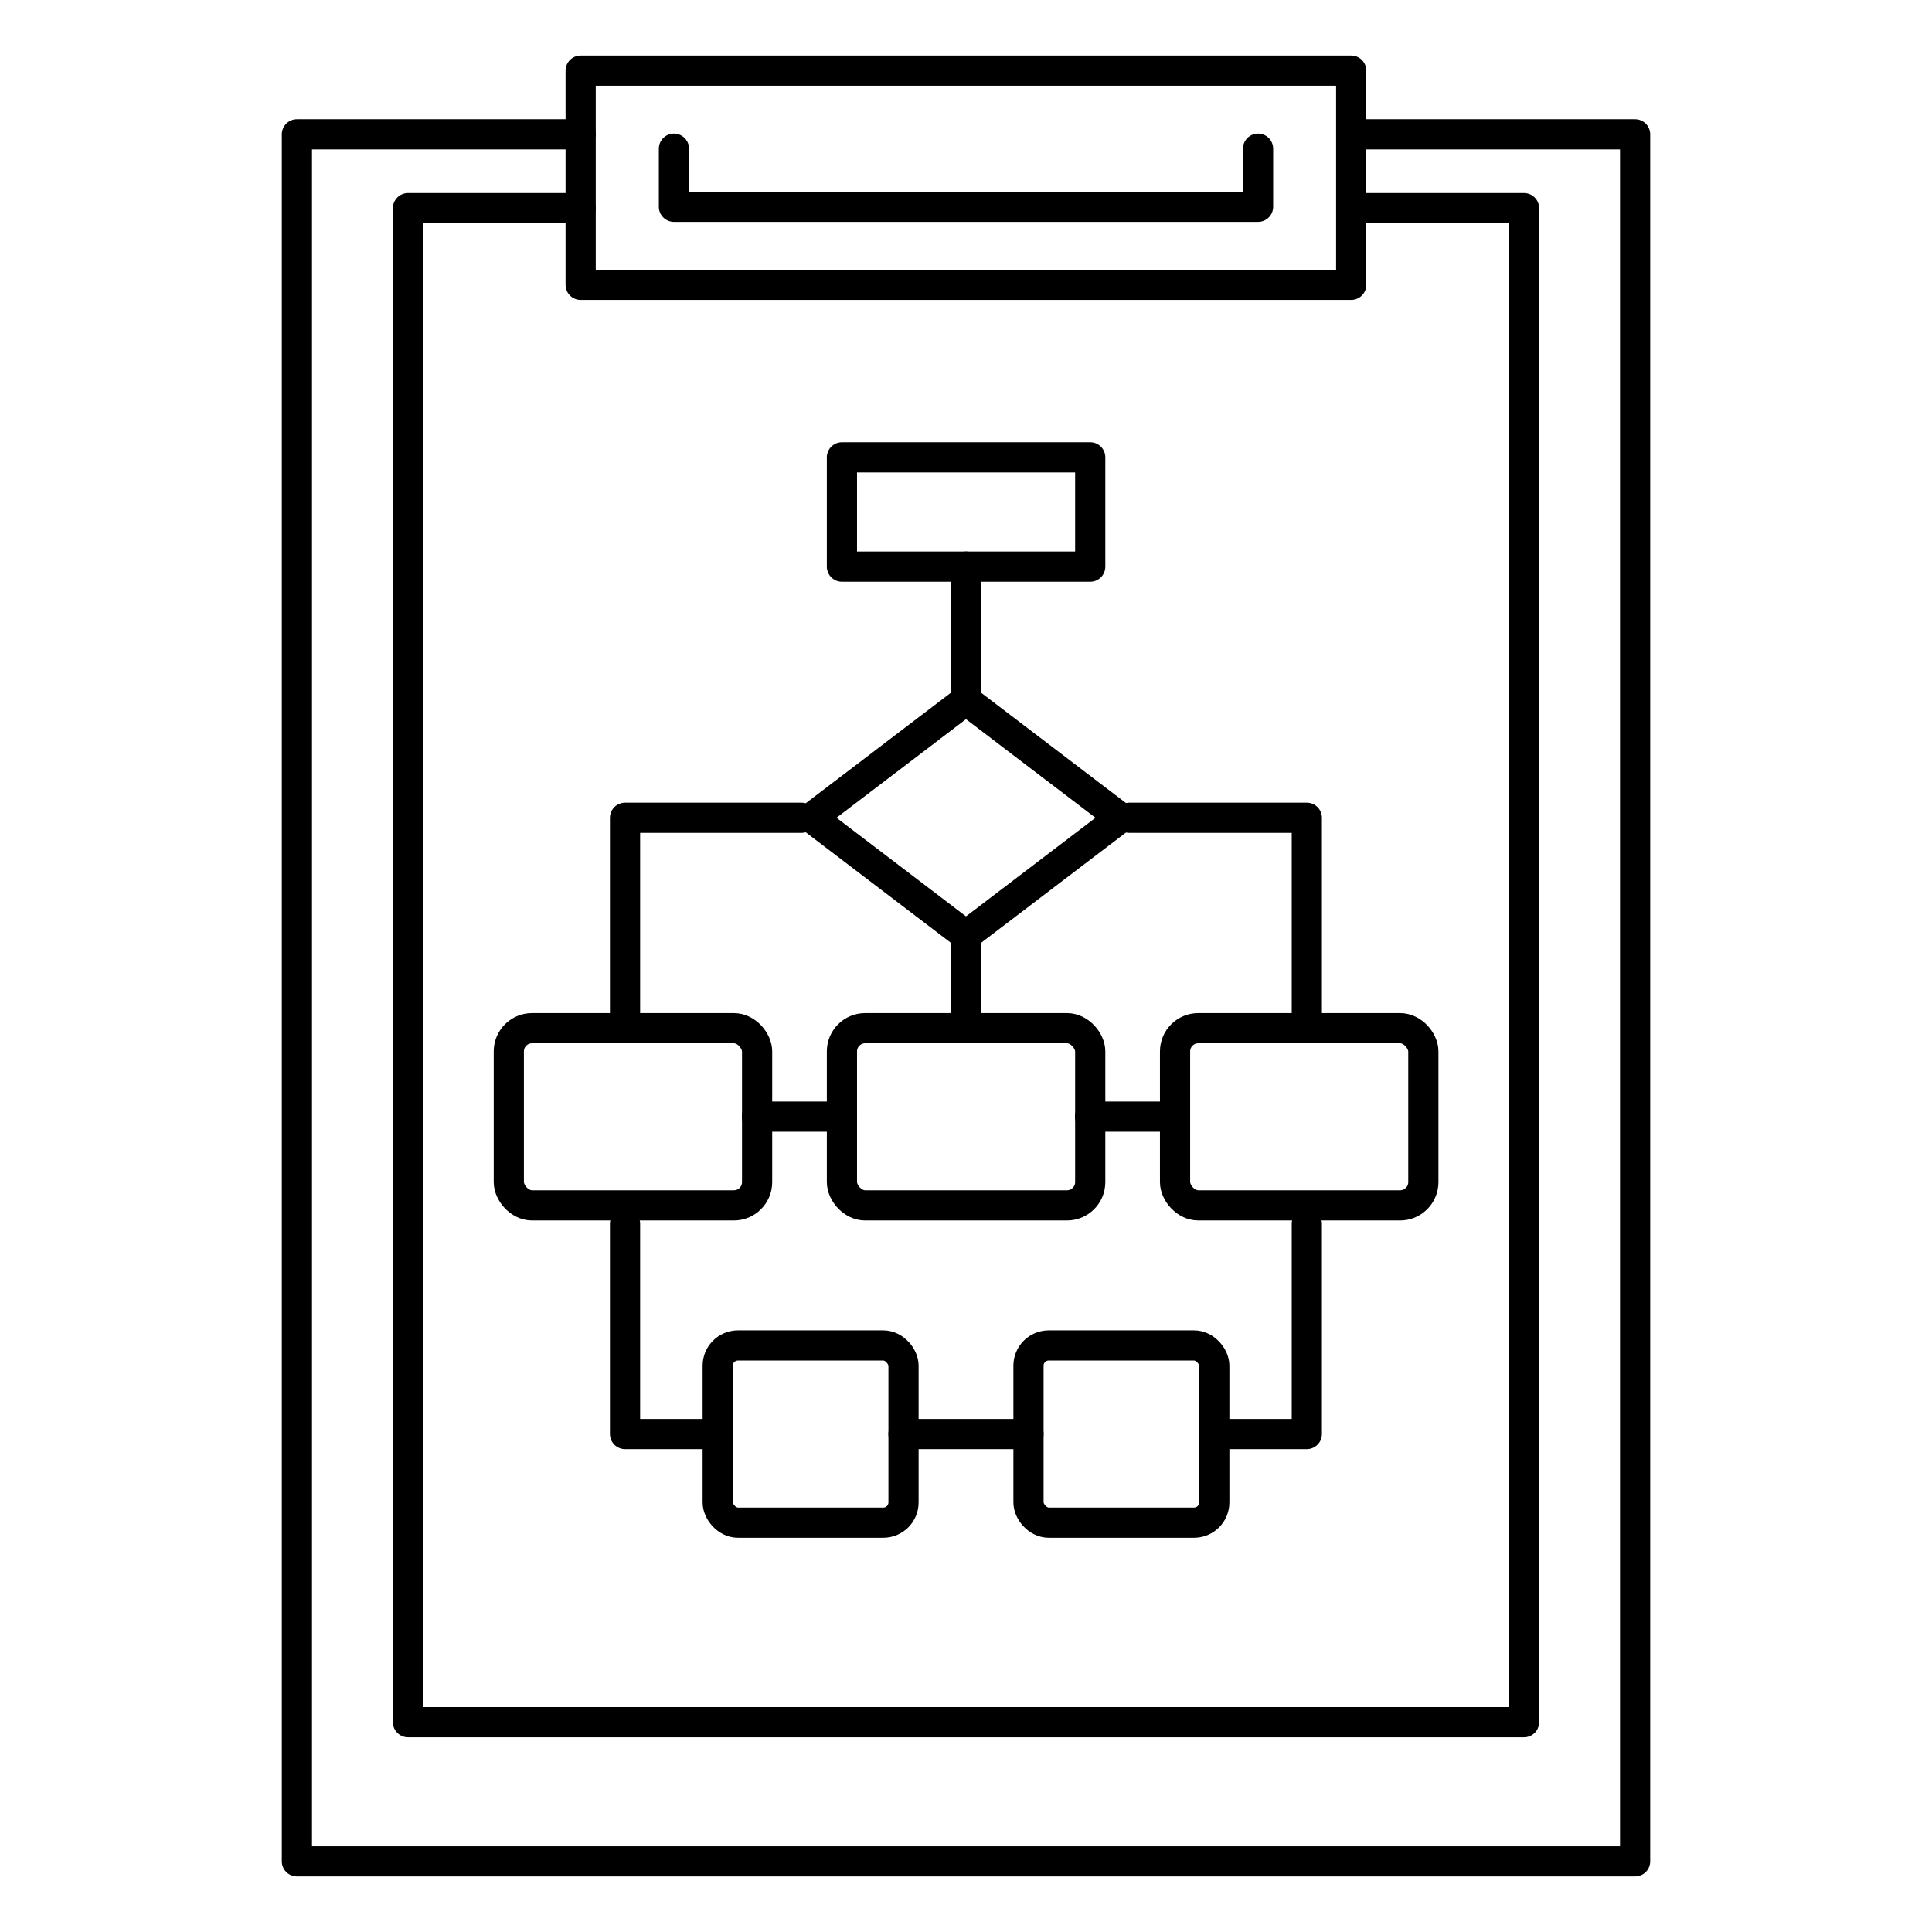
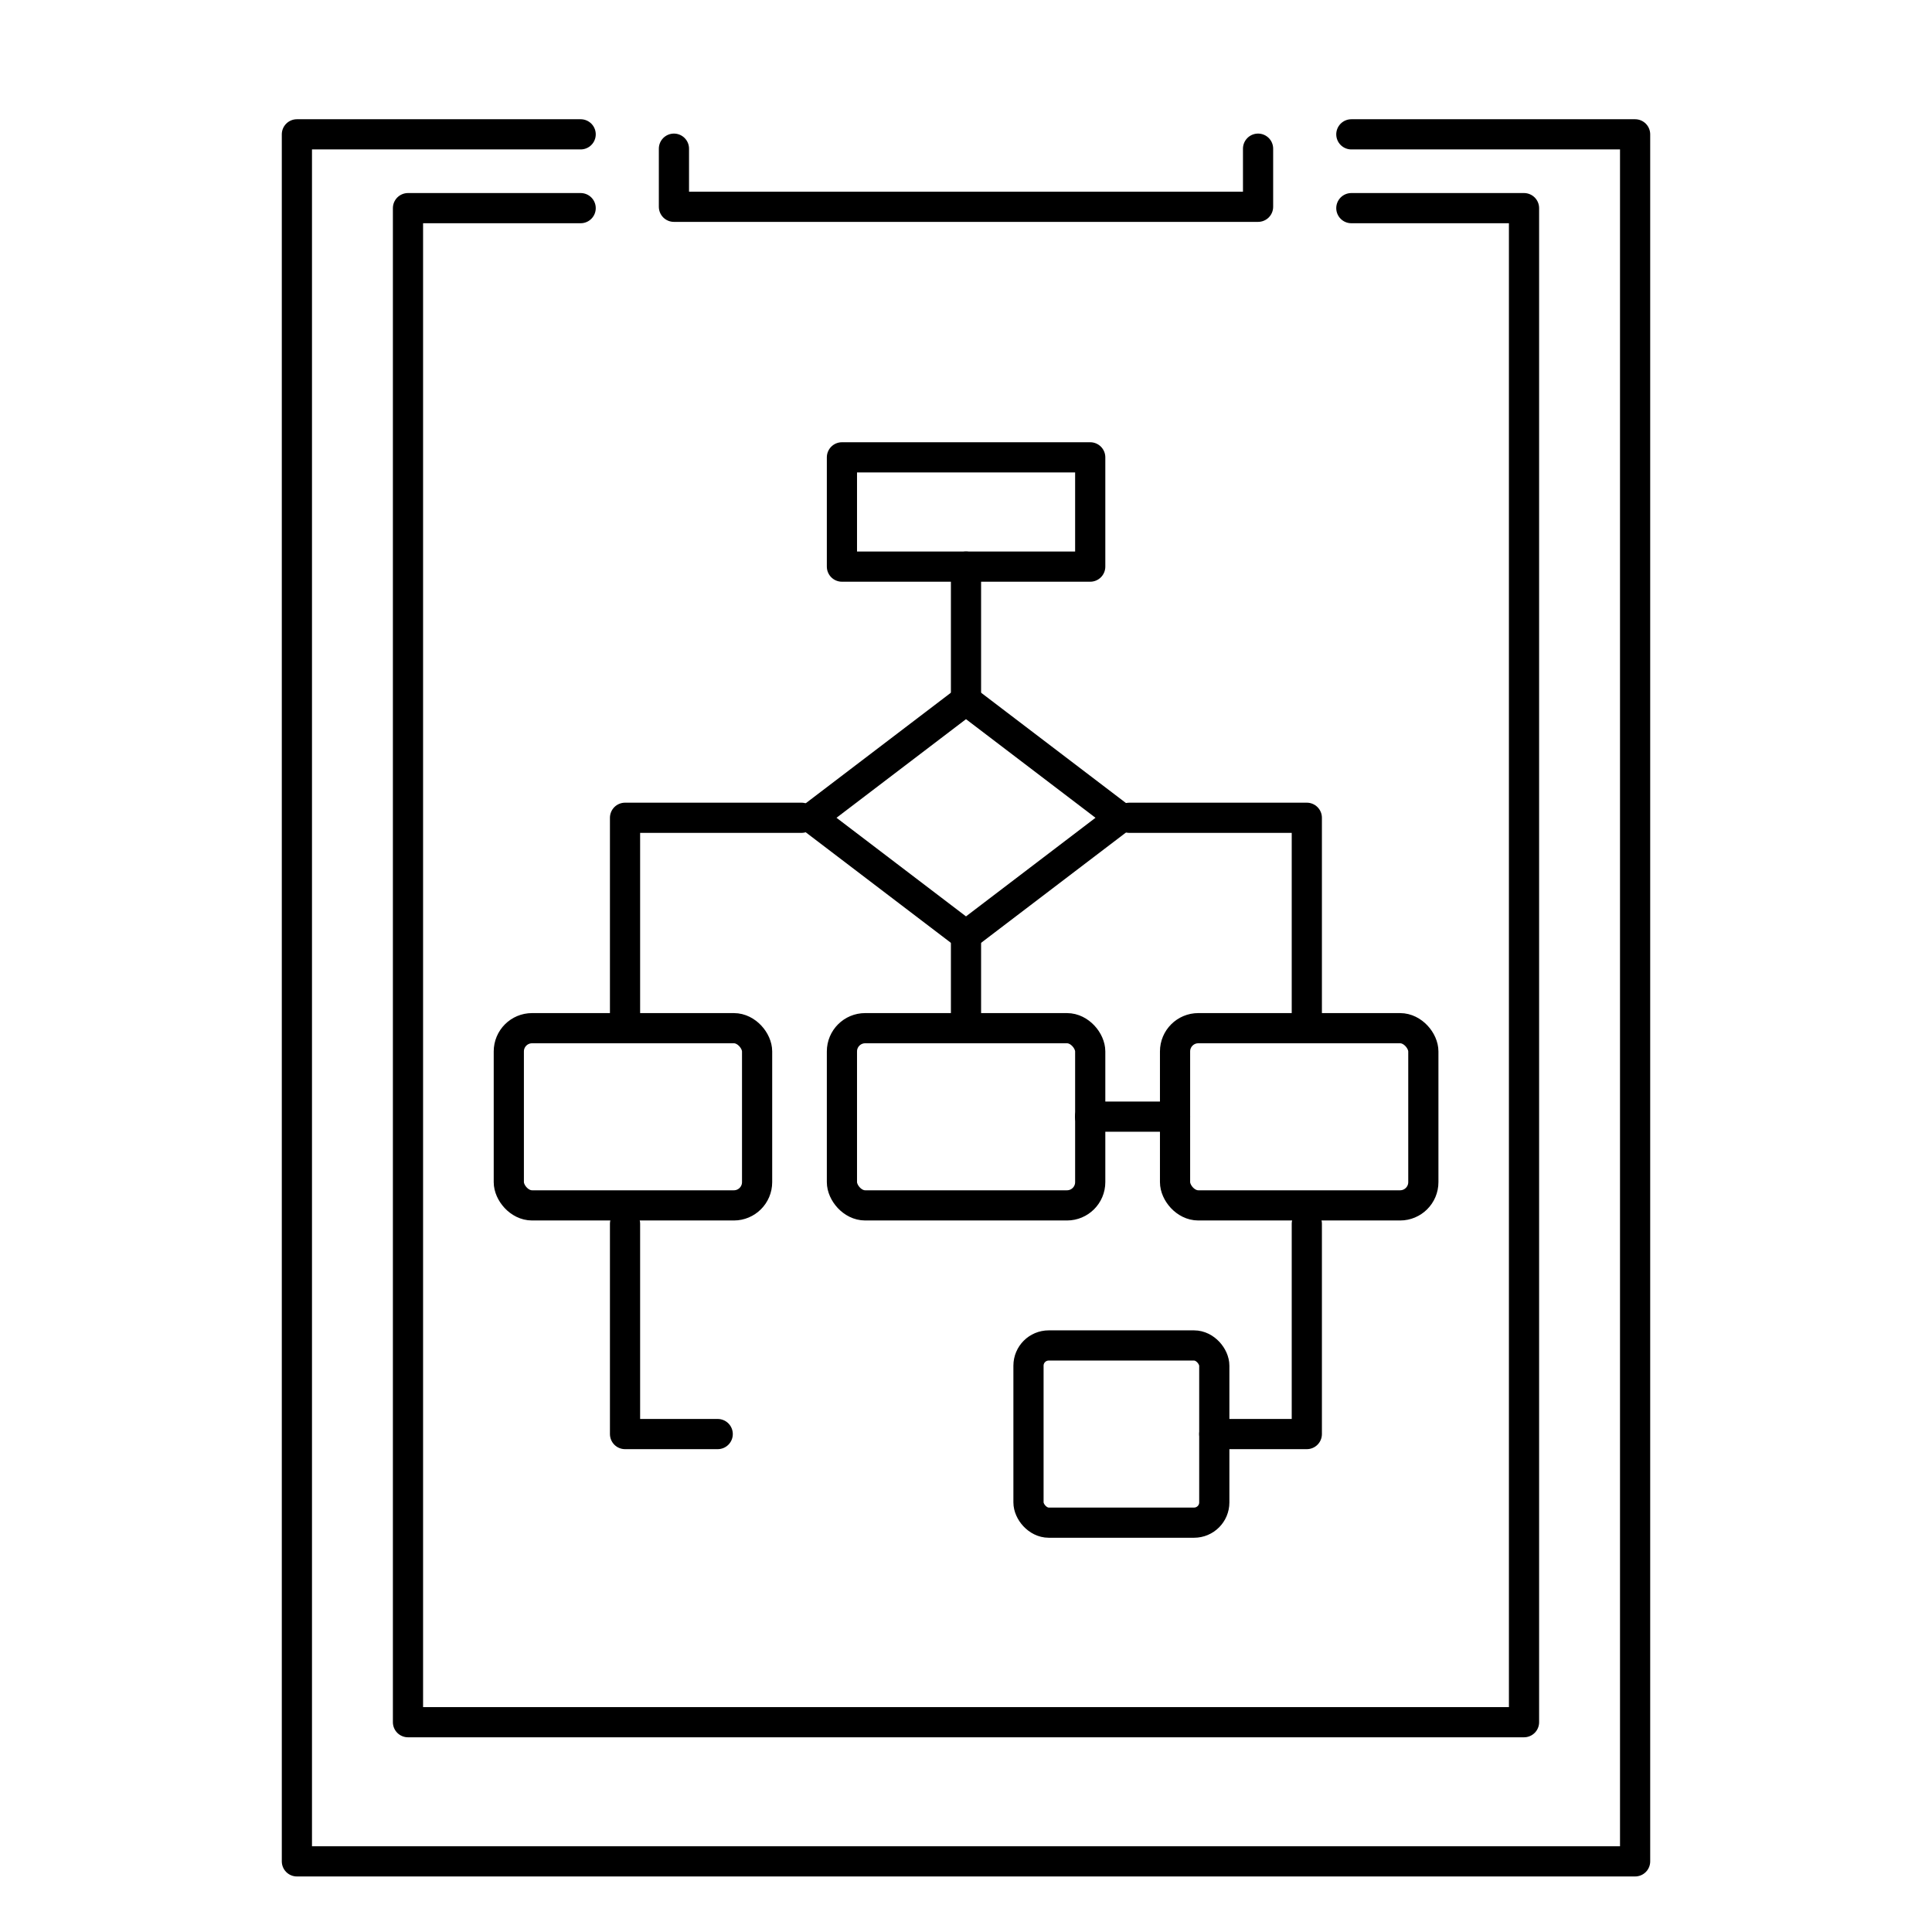
<svg xmlns="http://www.w3.org/2000/svg" id="Layer_1" data-name="Layer 1" viewBox="0 0 128 128">
  <title>iStar_Design_Business_LineIcons_Live-38</title>
  <polyline points="83.35 9.85 83.35 13.7 44.65 13.7 44.65 9.85" style="fill:none;stroke:#000;stroke-linecap:round;stroke-linejoin:round;stroke-width:2px" />
-   <rect x="38.47" y="4.68" width="51.05" height="14.19" style="fill:none;stroke:#000;stroke-linecap:round;stroke-linejoin:round;stroke-width:2px" />
  <polyline points="86.58 68.11 86.58 54.18 74.82 54.18" style="fill:none;stroke:#000;stroke-linecap:round;stroke-linejoin:round;stroke-width:2px" />
  <polyline points="41.41 68.11 41.41 54.18 53.1 54.18" style="fill:none;stroke:#000;stroke-linecap:round;stroke-linejoin:round;stroke-width:2px" />
  <polyline points="41.41 81.08 41.41 95.01 47.55 95.01" style="fill:none;stroke:#000;stroke-linecap:round;stroke-linejoin:round;stroke-width:2px" />
  <polyline points="86.58 81.08 86.58 95.01 80.45 95.01" style="fill:none;stroke:#000;stroke-linecap:round;stroke-linejoin:round;stroke-width:2px" />
  <rect x="55.78" y="30.3" width="16.45" height="7.24" style="fill:none;stroke:#000;stroke-linecap:round;stroke-linejoin:round;stroke-width:2px" />
  <polygon points="74.23 54.18 64 61.97 53.77 54.18 64 46.39 74.23 54.18" style="fill:none;stroke:#000;stroke-linecap:round;stroke-linejoin:round;stroke-width:2px" />
  <line x1="64" y1="46.39" x2="64" y2="37.54" style="fill:none;stroke:#000;stroke-linecap:round;stroke-linejoin:round;stroke-width:2px" />
-   <rect x="47.55" y="89.14" width="12.31" height="11.74" rx="1.34" ry="1.34" style="fill:none;stroke:#000;stroke-linecap:round;stroke-linejoin:round;stroke-width:2px" />
  <rect x="68.14" y="89.14" width="12.31" height="11.74" rx="1.34" ry="1.34" style="fill:none;stroke:#000;stroke-linecap:round;stroke-linejoin:round;stroke-width:2px" />
  <line x1="64" y1="68.12" x2="64" y2="61.97" style="fill:none;stroke:#000;stroke-linecap:round;stroke-linejoin:round;stroke-width:2px" />
  <rect x="33.71" y="68.12" width="16.45" height="11.74" rx="1.54" ry="1.54" style="fill:none;stroke:#000;stroke-linecap:round;stroke-linejoin:round;stroke-width:2px" />
  <rect x="55.78" y="68.12" width="16.45" height="11.74" rx="1.54" ry="1.54" style="fill:none;stroke:#000;stroke-linecap:round;stroke-linejoin:round;stroke-width:2px" />
  <rect x="77.85" y="68.12" width="16.45" height="11.74" rx="1.54" ry="1.54" style="fill:none;stroke:#000;stroke-linecap:round;stroke-linejoin:round;stroke-width:2px" />
-   <line x1="50.15" y1="73.98" x2="55.78" y2="73.98" style="fill:none;stroke:#000;stroke-linecap:round;stroke-linejoin:round;stroke-width:2px" />
  <line x1="72.22" y1="73.98" x2="77.85" y2="73.98" style="fill:none;stroke:#000;stroke-linecap:round;stroke-linejoin:round;stroke-width:2px" />
-   <line x1="68.14" y1="95.01" x2="59.86" y2="95.01" style="fill:none;stroke:#000;stroke-linecap:round;stroke-linejoin:round;stroke-width:2px" />
  <polyline points="38.47 13.79 27.03 13.79 27.03 114.1 100.97 114.1 100.97 13.79 89.53 13.79" style="fill:none;stroke:#000;stroke-linecap:round;stroke-linejoin:round;stroke-width:2px" />
  <polyline points="38.47 8.9 19.67 8.9 19.67 123.32 108.33 123.32 108.33 8.9 89.53 8.9" style="fill:none;stroke:#000;stroke-linecap:round;stroke-linejoin:round;stroke-width:2px" />
</svg>